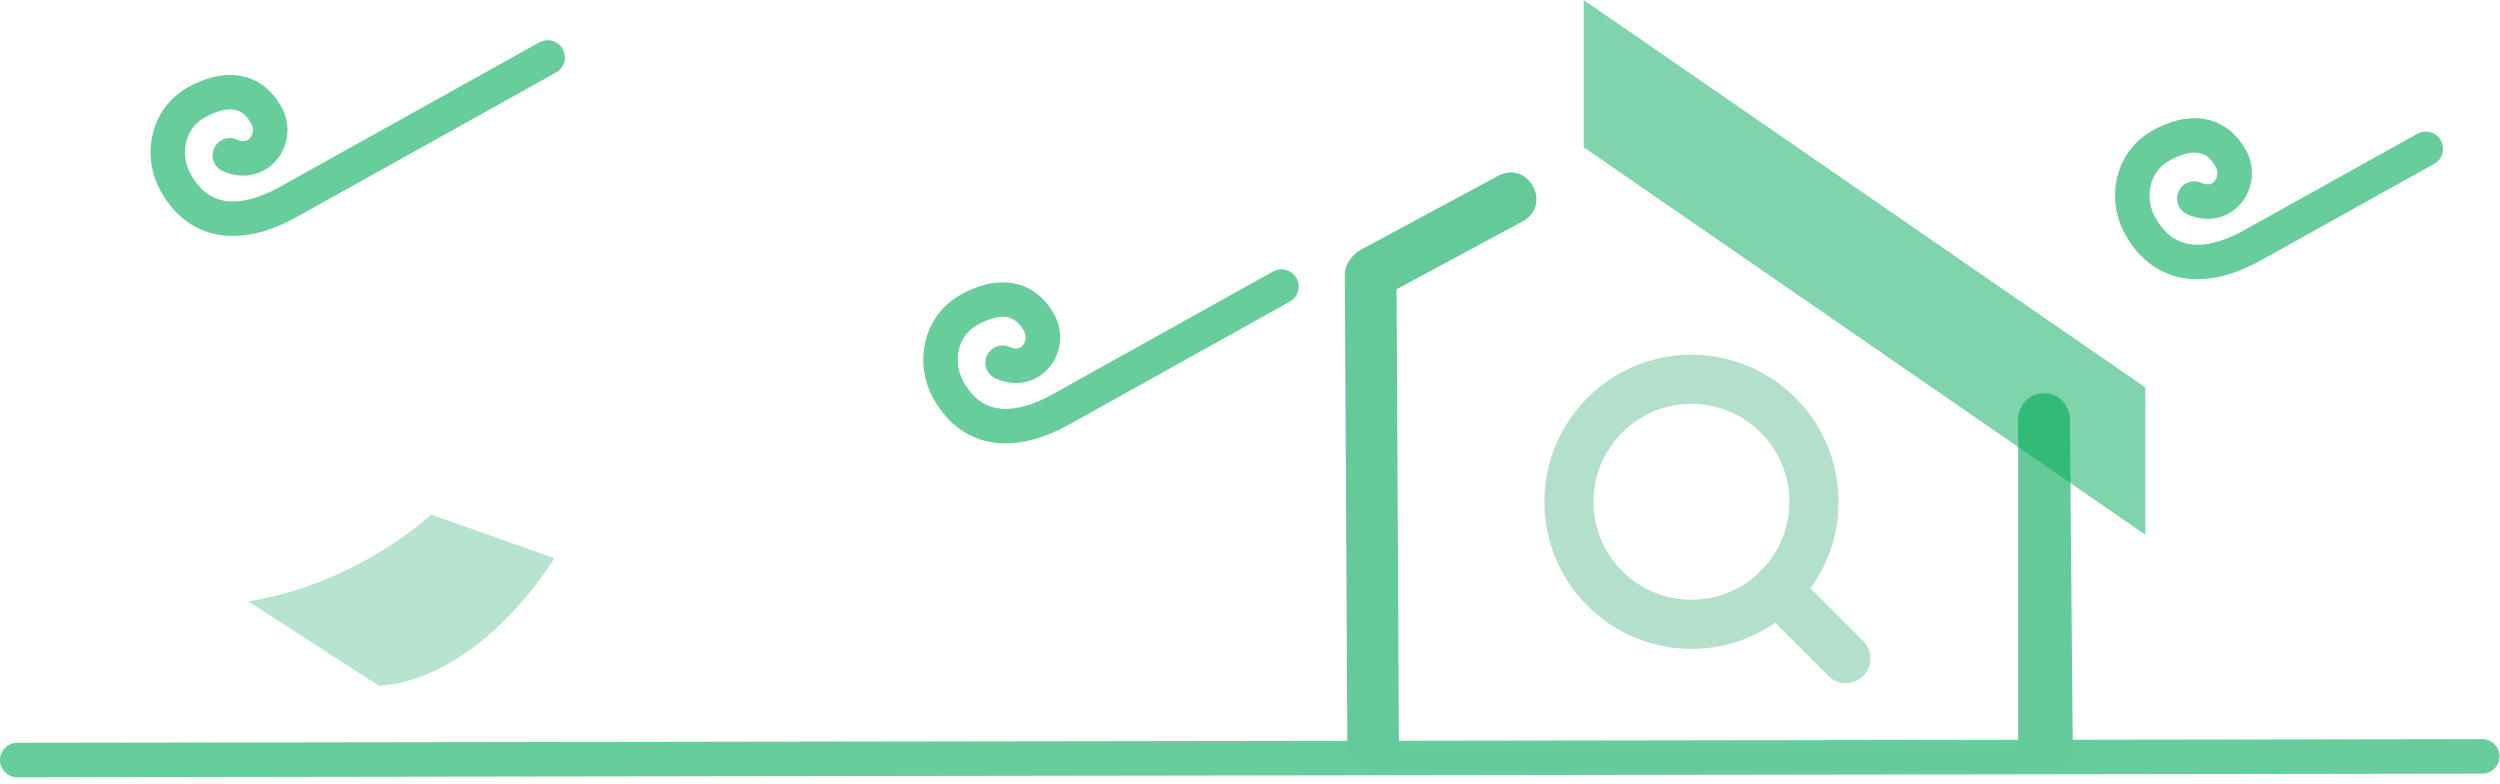
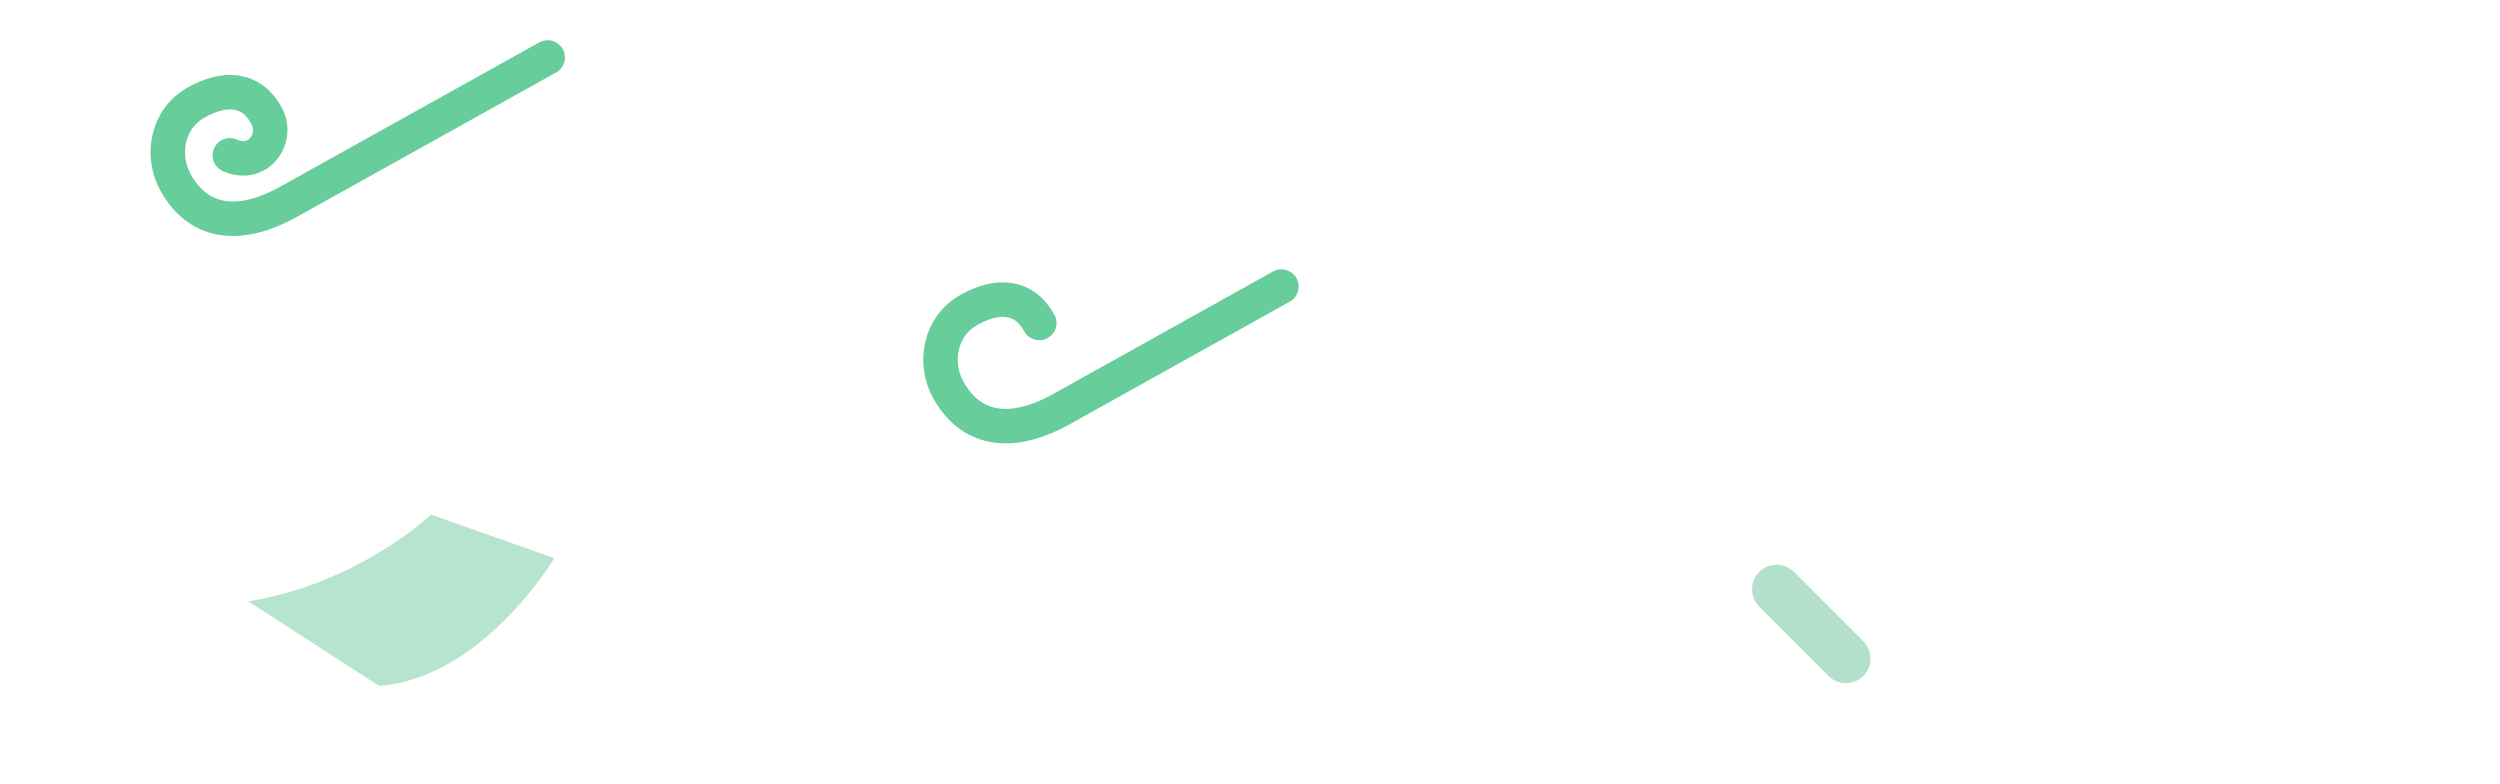
<svg xmlns="http://www.w3.org/2000/svg" width="290" height="91" viewBox="0 0 290 91" fill="none">
  <g opacity="0.6">
-     <path d="M148.646 33.241L123.115 47.463C117.898 50.382 112.878 50.38 110.011 45.241C108.262 42.106 109 37.847 112.408 35.941C115.638 34.133 118.755 34.193 120.553 37.466C121.982 40.071 119.628 43.559 116.296 42.075" stroke="#01AB59" stroke-width="4" stroke-linecap="round" stroke-linejoin="round" />
+     <path d="M148.646 33.241L123.115 47.463C117.898 50.382 112.878 50.38 110.011 45.241C108.262 42.106 109 37.847 112.408 35.941C115.638 34.133 118.755 34.193 120.553 37.466" stroke="#01AB59" stroke-width="4" stroke-linecap="round" stroke-linejoin="round" />
    <path d="M63.528 6.666L33.48 23.402C28.261 26.321 23.243 26.321 20.376 21.182C18.629 18.046 19.365 13.786 22.773 11.88C26.002 10.073 29.12 10.134 30.917 13.407C32.348 16.012 29.992 19.498 26.661 18.018" stroke="#01AB59" stroke-width="4" stroke-linecap="round" stroke-linejoin="round" />
-     <path d="M281.393 17.26L261.361 28.417C256.144 31.337 251.125 31.337 248.258 26.196C246.51 23.064 247.247 18.802 250.654 16.897C253.885 15.088 257.002 15.149 258.798 18.423C260.229 21.028 257.875 24.514 254.542 23.032" stroke="#01AB59" stroke-width="4" stroke-linecap="round" stroke-linejoin="round" />
    <path opacity="0.6" fill-rule="evenodd" clip-rule="evenodd" d="M50.023 59.692C50.023 59.692 41.504 67.736 28.794 69.752L43.953 79.557C55.985 78.709 64.299 64.75 64.299 64.75L50.023 59.692Z" fill="#35B478" />
-     <path d="M2 88.164L287.945 87.738" stroke="#01AB59" stroke-width="4" stroke-linecap="round" stroke-linejoin="round" />
  </g>
-   <path d="M176.61 25.687L162.006 33.55L162.275 87.274L234.105 87.373V48.641C234.09 46.984 235.422 45.629 237.078 45.615C238.735 45.6 240.09 46.931 240.105 48.588L240.437 86.351C240.451 88.019 239.101 89.379 237.433 89.377L159.287 89.27C157.638 89.268 156.3 87.935 156.291 86.286L156 31.921C155.996 31.095 156.326 30.345 156.863 29.799C157.117 29.477 157.458 29.186 157.899 28.948L173.766 20.404C177.287 18.508 180.132 23.791 176.61 25.687Z" fill="#65CA99" />
  <g style="mix-blend-mode:multiply">
-     <path fill-rule="evenodd" clip-rule="evenodd" d="M248.854 44.943L183.709 0V17.08L248.854 62.023V44.943Z" fill="#01AB59" fill-opacity="0.5" />
-   </g>
-   <path d="M196.211 72.421C204.059 72.421 210.421 66.059 210.421 58.211C210.421 50.362 204.059 44 196.211 44C188.362 44 182 50.362 182 58.211C182 66.059 188.362 72.421 196.211 72.421Z" stroke="#B3E0CB" stroke-width="5.7" />
+     </g>
  <path d="M206.089 68.359L214.126 76.397" stroke="#B3E0CB" stroke-width="5.7" stroke-linecap="round" />
</svg>